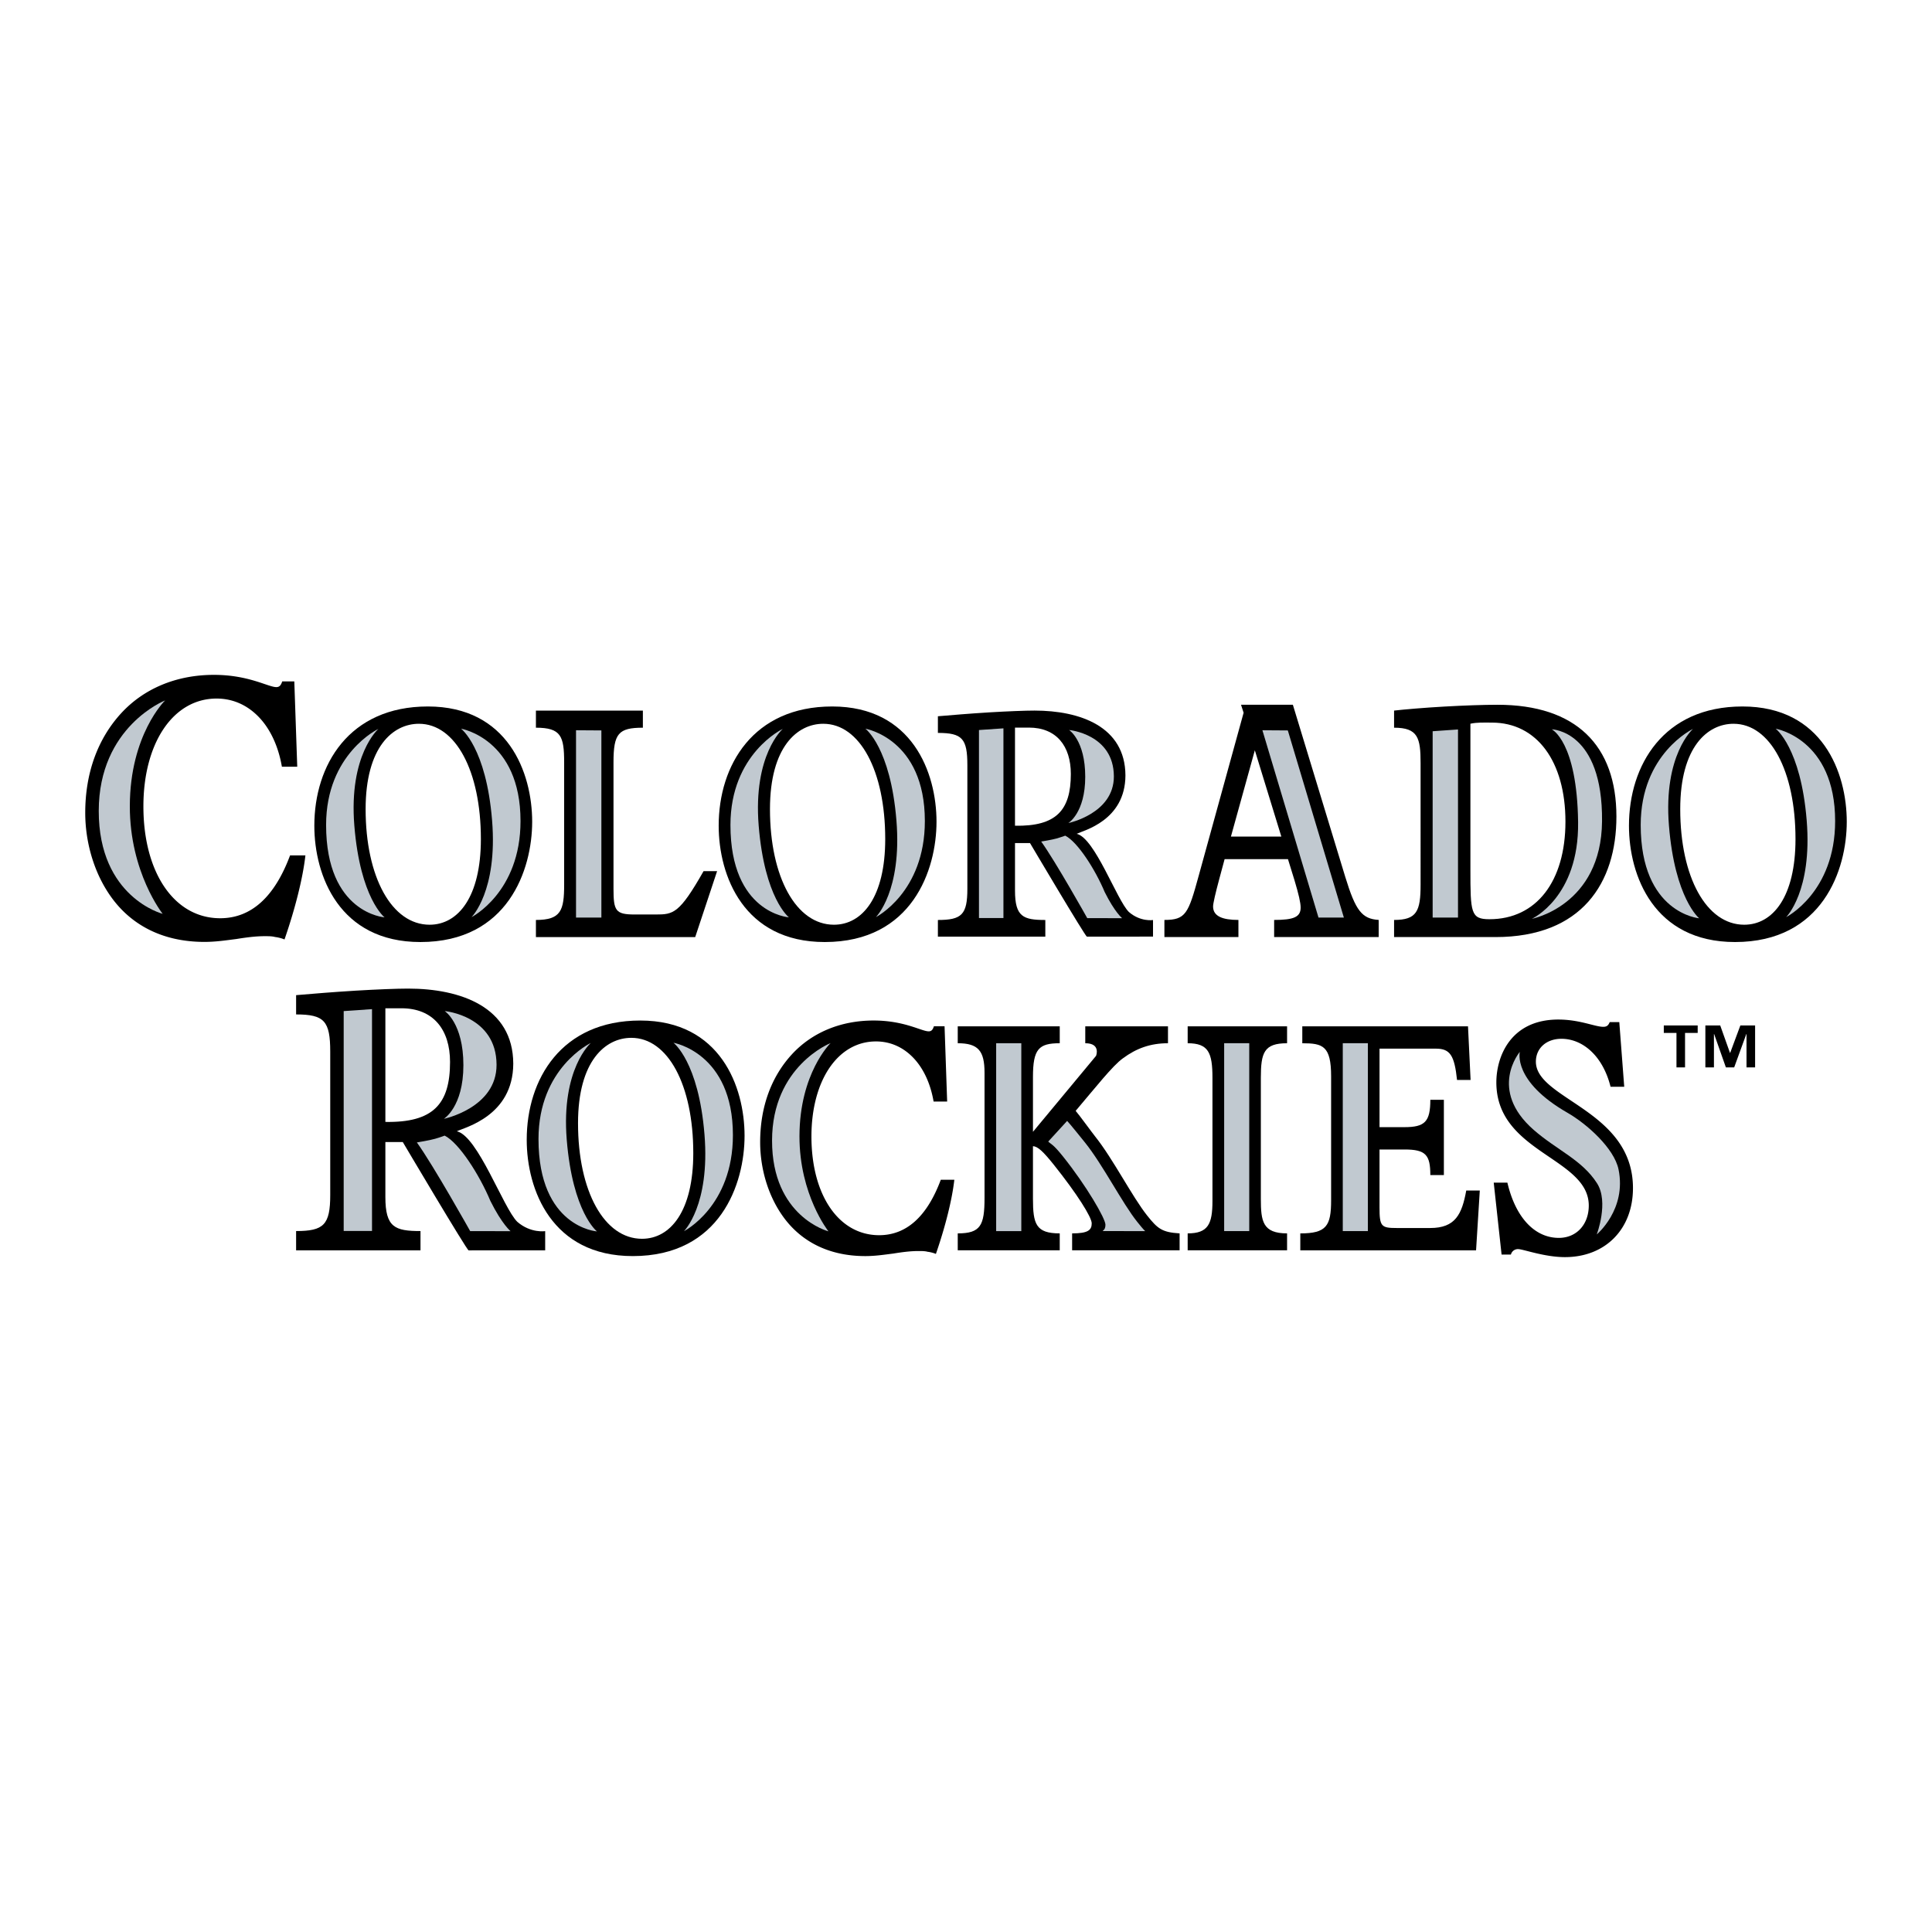
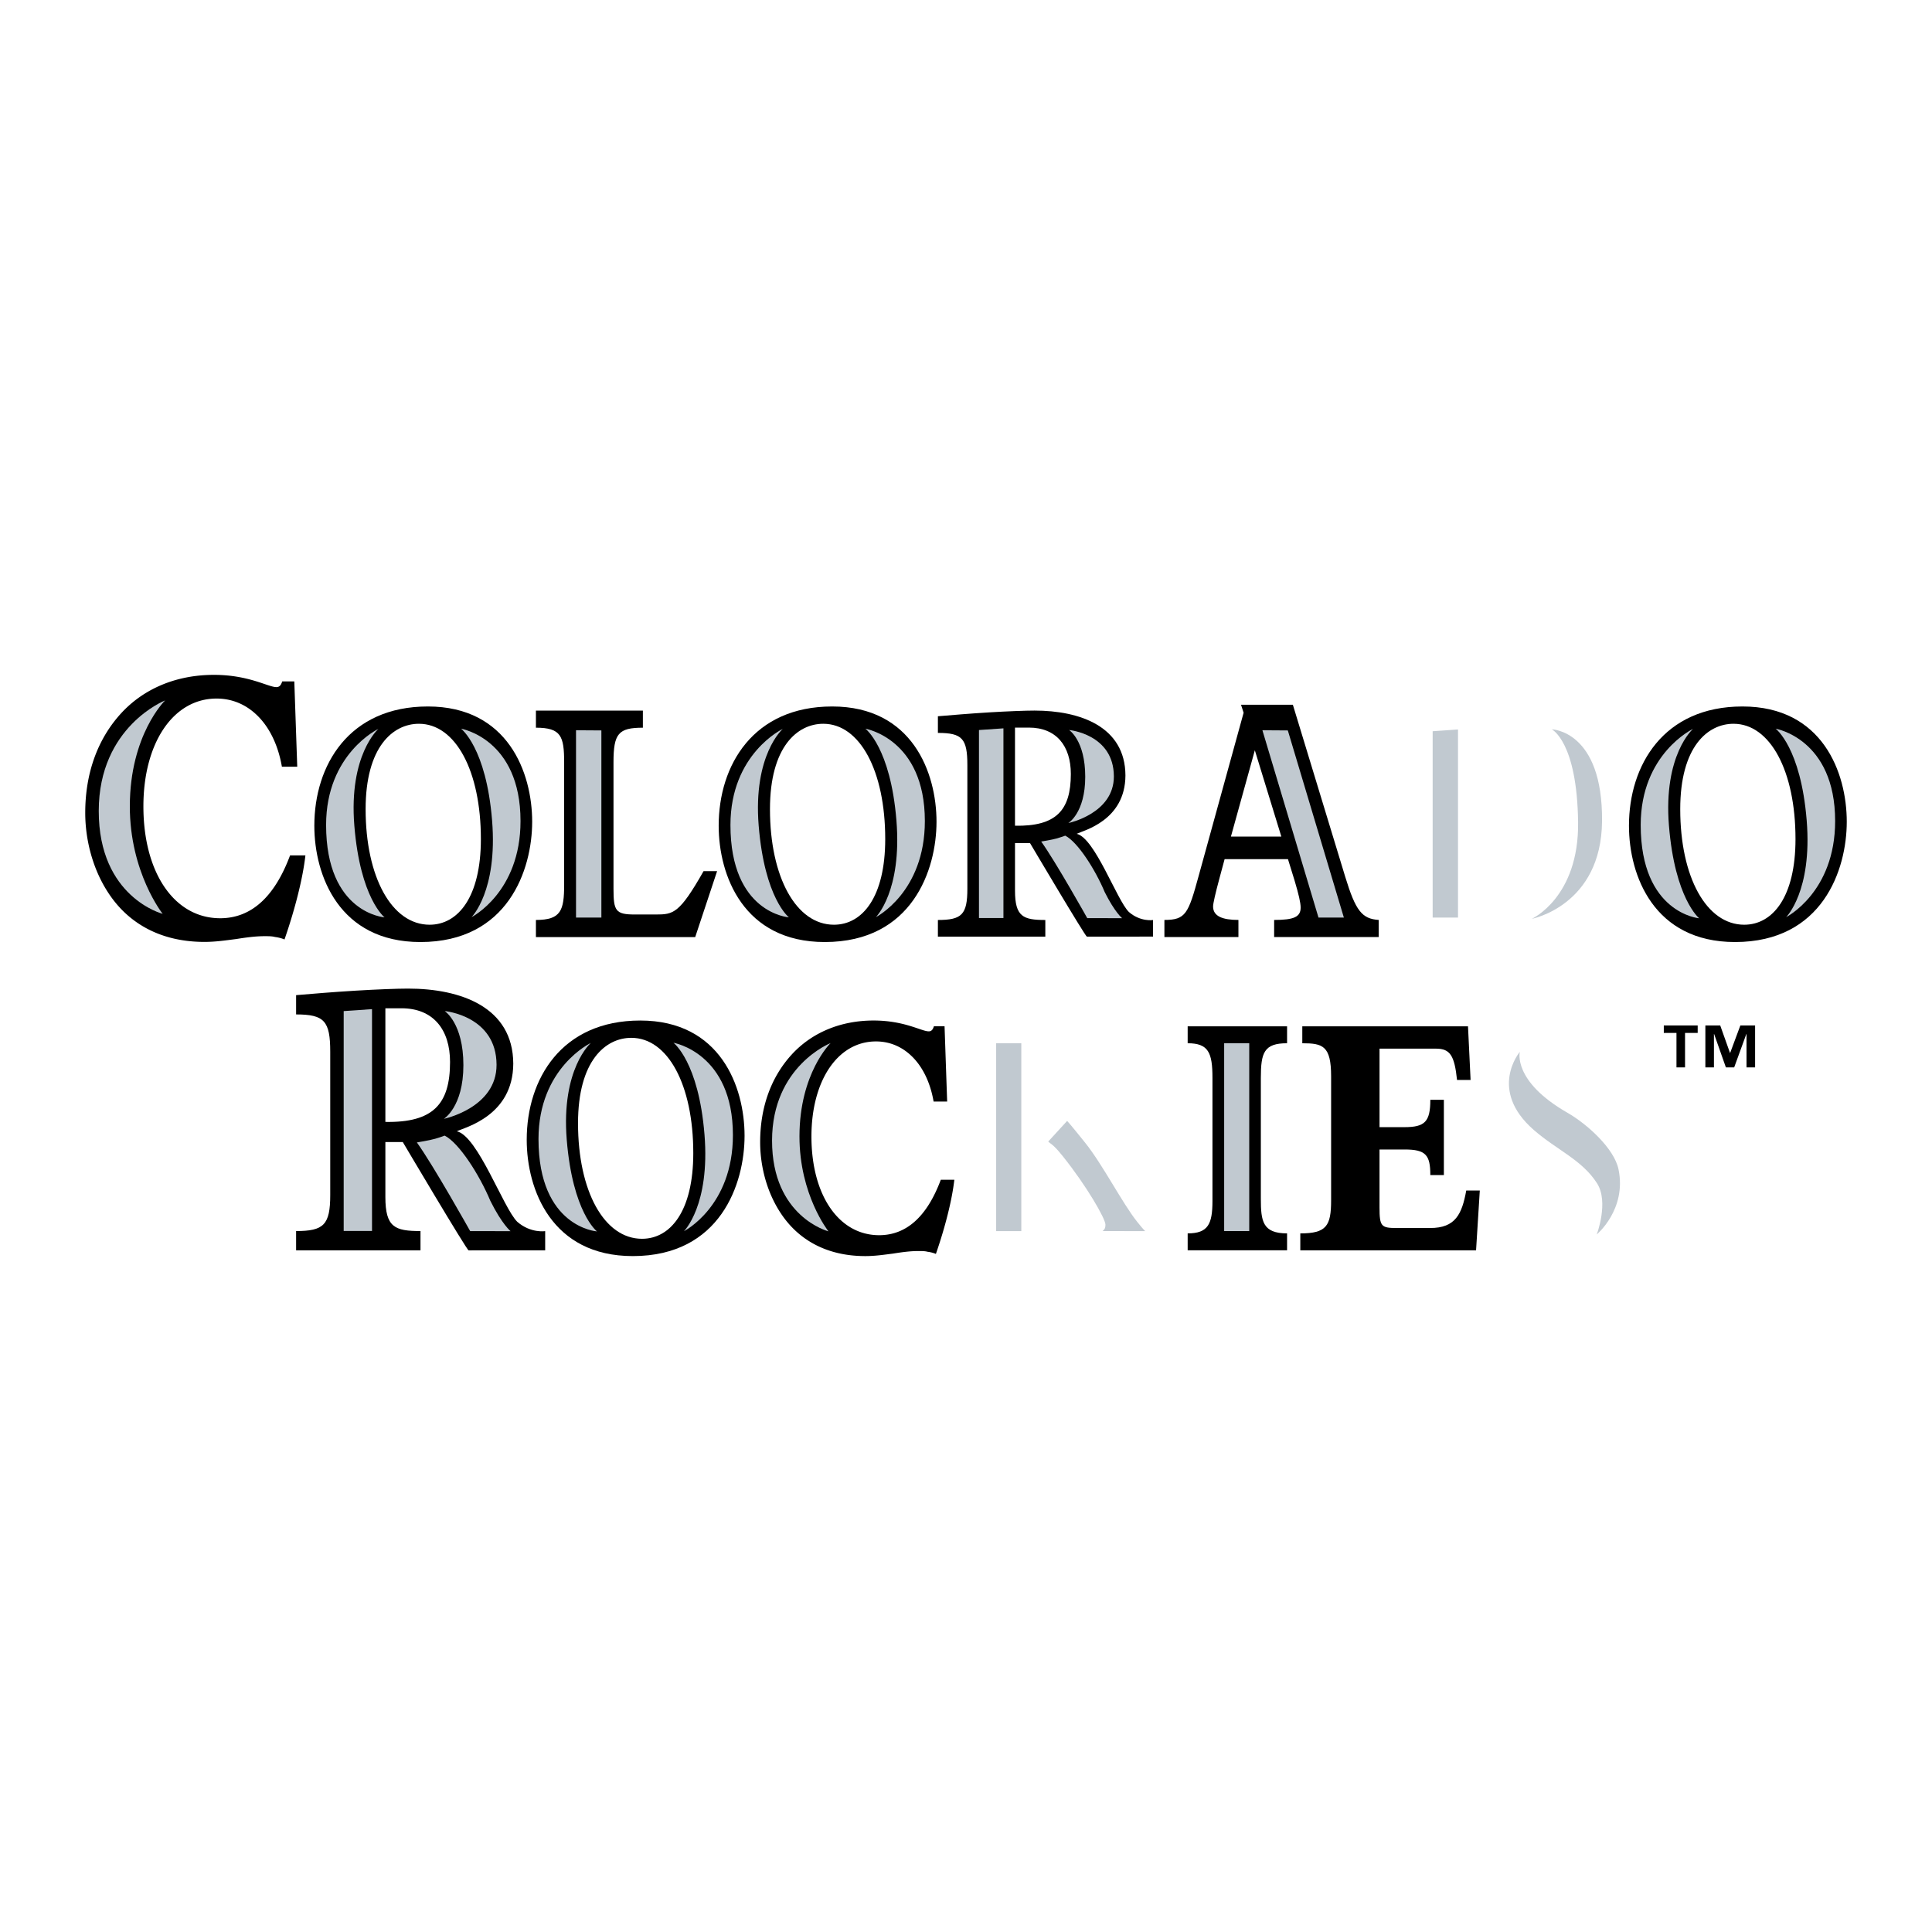
<svg xmlns="http://www.w3.org/2000/svg" width="2500" height="2500" viewBox="0 0 192.756 192.756">
  <g fill-rule="evenodd" clip-rule="evenodd">
-     <path fill="#fff" d="M0 0h192.756v192.756H0V0z" />
    <path d="M63.131 125.32c-8.078 0-10.58-6.613-10.58-11.607 0-6.035 3.45-11.895 11.328-11.895 7.991 0 10.406 6.613 10.406 11.5.001 4.78-2.414 12.002-11.154 12.002zm-.143-21.775c-2.588 0-5.318 2.299-5.318 8.516 0 6.791 2.616 11.533 6.382 11.533 2.846 0 5.117-2.766 5.117-8.551-.001-6.791-2.53-11.498-6.181-11.498z" />
    <path d="M58.945 104.057s-5.219 2.469-5.219 9.586c0 8.82 5.834 9.215 5.834 9.215s-2.429-1.873-3.017-9.156c-.571-7.067 2.402-9.645 2.402-9.645zM68.236 122.838s4.887-2.469 4.887-9.586c0-8.215-5.932-9.215-5.932-9.215s2.507 1.873 3.096 9.156c.57 7.067-2.051 9.645-2.051 9.645z" fill="#c1c9d0" />
    <path d="M95.214 117.703c-.23 2.047-.92 4.705-1.753 7.15l-.086.25a3.227 3.227 0 0 0-.834-.215c-.258-.072-.575-.072-.919-.072-.776 0-1.609.107-2.501.252-.862.107-1.782.252-2.788.252-3.853 0-6.497-1.617-8.136-3.846-1.638-2.229-2.356-5.031-2.356-7.51 0-3.594 1.149-6.576 3.162-8.768 1.983-2.156 4.829-3.379 8.165-3.379 3.075 0 4.771 1.08 5.49 1.08.259 0 .402-.145.518-.504h1.063l.259 7.51h-1.352c-.315-1.832-1.034-3.342-2.041-4.385-1.006-1.041-2.271-1.615-3.708-1.615-3.824 0-6.439 3.916-6.439 9.486 0 5.855 2.73 9.846 6.755 9.846 2.703 0 4.772-1.834 6.152-5.533h1.349v.001z" />
    <path d="M82.868 104.068s-5.833 2.287-5.84 9.723c-.007 7.619 5.626 9.059 5.626 9.059s-2.9-3.643-2.891-9.488c.009-6.294 3.105-9.294 3.105-9.294z" fill="#c1c9d0" />
-     <path d="M117.689 124.744h-10.723v-1.689c1.582 0 1.955-.322 1.955-1.004 0-.611-1.467-2.947-3.795-5.859-1.033-1.293-1.609-1.832-2.068-1.832v5.211c0 2.551.287 3.484 2.672 3.484v1.689H95.554v-1.689c2.272 0 2.673-.789 2.673-3.52v-12.506c0-2.191-.631-2.945-2.673-2.945v-1.689h10.177v1.689c-2.098 0-2.672.574-2.672 3.377v5.461l6.295-7.58s.504-1.258-1.076-1.258v-1.689h8.252v1.689c-1.756 0-3.156.508-4.502 1.508-1.012.719-2.723 2.902-4.709 5.238.346.395 1.604 2.129 1.949 2.561 1.781 2.227 3.707 6.037 5.201 7.904 1.035 1.295 1.469 1.652 3.221 1.76v1.689h-.001z" />
    <path fill="#c1c9d0" d="M99.387 122.828v-18.746h2.509v18.746h-2.509zM104.582 113.893c.316.307.449.209 1.484 1.502 2.328 2.91 4.225 6.184 4.225 6.795 0 .299-.072.471-.287.635l4.25.004c-.227-.223-.516-.578-.791-.922-1.494-1.867-3.42-5.678-5.203-7.904-.346-.432-1.525-1.893-1.791-2.17l-1.887 2.06z" />
    <path d="M118.494 124.744v-1.689c2.041 0 2.473-.934 2.473-3.232v-12.289c0-2.516-.404-3.449-2.473-3.449v-1.689h9.918v1.689c-2.301 0-2.617.934-2.617 3.449v12.072c0 2.229.174 3.449 2.617 3.449v1.689h-9.918z" />
    <path fill="#c1c9d0" d="M122.135 122.826V104.08h2.502v18.746h-2.502z" />
    <path d="M146.463 102.395l.258 5.354h-1.352c-.258-2.443-.689-3.125-2.098-3.125h-5.635v7.832h2.48c2.041 0 2.588-.537 2.588-2.73h1.352v7.51h-1.352c0-2.012-.461-2.551-2.559-2.551h-2.51v5.785c0 1.904.172 2.049 1.725 2.049h3.334c2.502 0 3.162-1.365 3.594-3.738h1.352l-.373 5.965h-17.535v-1.689c2.615 0 3.074-.752 3.074-3.305v-12.361c0-3.055-.834-3.305-2.875-3.305v-1.689h16.532v-.002z" />
-     <path fill="#c1c9d0" d="M133.969 122.826V104.08h2.504v18.746h-2.504z" />
-     <path d="M150.393 117.994c.812 3.479 2.727 5.51 5.133 5.51 1.768 0 2.986-1.342 2.986-3.227 0-4.785-9.221-5.256-9.221-12.287 0-2.574 1.42-6.27 6.178-6.27 2.145 0 3.652.725 4.492.725.318 0 .494-.109.639-.471h.957l.492 6.451h-1.363c-.781-3.117-2.811-4.785-4.9-4.785-1.506 0-2.551.941-2.551 2.283 0 3.77 9.686 4.82 9.686 12.613 0 4.096-2.756 6.887-6.785 6.887-2.059 0-4.176-.799-4.67-.799a.72.72 0 0 0-.723.545h-.93l-.783-7.176h1.363v.001z" />
    <path d="M156.385 111.02c1.932 1.107 4.662 3.545 5.096 5.65.824 4.004-2.172 6.49-2.172 6.49s1.225-3.225.029-5.1c-1.498-2.348-4.012-3.314-6.318-5.328-4.59-4.012-1.385-7.791-1.385-7.791s-.76 2.918 4.75 6.079z" fill="#c1c9d0" />
    <path d="M51.605 121.895c-1.389-1.369-3.928-8.555-6.027-9.027.771-.387 5.609-1.514 5.631-6.746-.022-5.658-5.261-7.49-10.5-7.49-1.113 0-3.144.082-5.207.205-2.62.162-3.962.285-5.959.449v1.924c2.815 0 3.405.656 3.405 3.725v14.285c0 2.988-.655 3.602-3.405 3.602v1.924h12.41v-1.924c-2.554 0-3.504-.367-3.504-3.396v-5.486h1.736s6.395 10.809 6.569 10.809c.455-.002 7.639-.004 7.639-.004v-1.914c0-.003-1.442.233-2.788-.936zm-13.156-9.961v-11.338h1.605c3.176 0 4.847 2.129 4.847 5.361 0 4.217-1.703 6.059-6.452 5.977z" />
    <path fill="#c1c9d0" d="M34.29 122.814v-21.937l2.826-.195v22.132H34.29zM49.541 106.23c.014 4.311-5.259 5.396-5.259 5.396s1.95-1.176 1.951-5.348c0-4.213-1.864-5.404-1.864-5.404s5.157.466 5.172 5.356zM44.365 113.301c1.429.717 3.469 3.906 4.56 6.514 1.175 2.352 2.015 3.02 2.015 3.02l-4.03-.008s-3.644-6.512-5.318-8.846c0 0 1.229-.195 1.83-.367.545-.157.943-.313.943-.313z" />
    <path d="M137.553 93.491h-10.432v-1.708c1.955 0 2.645-.29 2.645-1.235 0-.472-.201-1.343-.604-2.688l-.662-2.144h-6.32l-.518 1.925c-.402 1.489-.633 2.507-.633 2.798 0 .98.949 1.344 2.529 1.344v1.708h-7.385v-1.708c2.127 0 2.385-.618 3.418-4.396l4.484-16.275-.258-.799h5.172l5.23 17.182c1.033 3.379 1.666 4.179 3.332 4.287v1.709h.002zm-12.358-18.635l-2.385 8.609h5.029l-2.644-8.609z" />
    <path fill="#c1c9d0" d="M131.547 91.547l-5.596-18.689 2.535.017 5.592 18.672h-2.531z" />
-     <path d="M141.732 76.127c0-2.507-.26-3.524-2.645-3.524v-1.707c.92-.109 3.045-.291 5-.4 1.924-.109 3.908-.181 5.316-.181 7.844 0 11.867 4.069 11.867 11.153 0 6.611-3.447 12.024-12.068 12.024h-10.115v-1.708c2.27 0 2.645-.872 2.645-3.523V76.127zm4.971 10.609c0 4.323.029 4.975 1.896 4.975 4.684 0 7.586-3.778 7.586-9.736 0-6.03-2.873-9.88-7.326-9.88-.893 0-1.469-.034-2.156.11v14.531z" />
    <path fill="#c1c9d0" d="M142.936 91.547V72.955l2.529-.176v18.768h-2.529zM159.836 81.947c-.078 8.398-7.004 9.724-7.004 9.724s4.711-2.142 4.615-9.644c-.102-8.045-2.625-9.261-2.625-9.261s5.098.103 5.014 9.181z" />
    <path d="M64.14 70.896v1.707c-2.442 0-2.931.582-2.931 3.452v12.604c0 2.216.201 2.58 2.126 2.58h2.089c1.753 0 2.356-.073 4.77-4.323h1.351l-2.184 6.576H53.469v-1.708c2.5 0 2.816-.944 2.816-3.523V76.055c0-2.616-.316-3.452-2.816-3.452v-1.707H64.14z" />
    <path fill="#c1c9d0" d="M57.47 91.547V72.858l2.53.017v18.672h-2.53z" />
    <path d="M41.94 93.987c-8.078 0-10.579-6.613-10.579-11.607 0-6.037 3.45-11.895 11.327-11.895 7.992 0 10.407 6.613 10.407 11.5-.001 4.779-2.416 12.002-11.155 12.002zm-.144-21.776c-2.587 0-5.318 2.299-5.318 8.515 0 6.792 2.616 11.534 6.382 11.534 2.845 0 5.117-2.766 5.117-8.551 0-6.792-2.53-11.498-6.181-11.498z" />
    <path d="M37.753 72.723s-5.218 2.469-5.218 9.586c0 8.82 5.834 9.214 5.834 9.214s-2.429-1.873-3.017-9.155c-.571-7.067 2.401-9.645 2.401-9.645zM47.045 91.503s4.887-2.468 4.887-9.585c0-8.215-5.932-9.215-5.932-9.215s2.507 1.873 3.096 9.155c.57 7.068-2.051 9.645-2.051 9.645z" fill="#c1c9d0" />
    <path d="M82.282 93.987c-8.078 0-10.579-6.613-10.579-11.607 0-6.037 3.449-11.895 11.326-11.895 7.992 0 10.407 6.613 10.407 11.5 0 4.779-2.415 12.002-11.154 12.002zm-.144-21.776c-2.587 0-5.318 2.299-5.318 8.515 0 6.792 2.616 11.534 6.382 11.534 2.846 0 5.117-2.766 5.117-8.551 0-6.792-2.53-11.498-6.181-11.498z" />
    <path d="M78.096 72.723s-5.219 2.469-5.219 9.586c0 8.82 5.833 9.214 5.833 9.214s-2.427-1.873-3.017-9.155c-.57-7.067 2.403-9.645 2.403-9.645zM87.386 91.503s4.887-2.468 4.887-9.585c0-8.215-5.932-9.215-5.932-9.215s2.506 1.873 3.096 9.155c.571 7.068-2.051 9.645-2.051 9.645z" fill="#c1c9d0" />
    <path d="M173.1 93.987c-8.078 0-10.578-6.613-10.578-11.607 0-6.037 3.449-11.895 11.326-11.895 7.99 0 10.404 6.613 10.404 11.5 0 4.779-2.414 12.002-11.152 12.002zm-.145-21.776c-2.588 0-5.318 2.299-5.318 8.515 0 6.792 2.617 11.534 6.383 11.534 2.846 0 5.117-2.766 5.117-8.551 0-6.792-2.532-11.498-6.182-11.498z" />
    <path d="M168.912 72.723s-5.219 2.469-5.219 9.586c0 8.82 5.836 9.31 5.836 9.31s-2.43-1.968-3.018-9.25c-.572-7.068 2.401-9.646 2.401-9.646zM178.203 91.503s4.889-2.468 4.889-9.585c0-8.215-5.934-9.215-5.934-9.215s2.508 1.873 3.096 9.155c.572 7.068-2.051 9.645-2.051 9.645z" fill="#c1c9d0" />
    <path d="M30.471 85.339c-.26 2.322-1.042 5.336-1.988 8.105l-.097.286a3.699 3.699 0 0 0-.946-.245c-.293-.082-.652-.082-1.042-.082-.88 0-1.826.123-2.836.286-.978.122-2.021.285-3.161.285-4.368 0-7.366-1.834-9.224-4.36-1.857-2.525-2.673-5.703-2.673-8.514 0-4.074 1.304-7.454 3.585-9.94 2.249-2.444 5.476-3.829 9.256-3.829 3.488 0 5.41 1.222 6.225 1.222.293 0 .456-.163.587-.57h1.206l.293 8.515h-1.531c-.359-2.077-1.173-3.789-2.314-4.97-1.14-1.181-2.574-1.833-4.204-1.833-4.335 0-7.3 4.44-7.3 10.755 0 6.641 3.096 11.163 7.659 11.163 3.064 0 5.411-2.078 6.975-6.273h1.53v-.001z" />
    <path d="M16.474 69.881s-6.615 2.592-6.622 11.023c-.008 8.637 6.378 10.27 6.378 10.27s-3.288-4.129-3.277-10.756c.012-7.135 3.521-10.537 3.521-10.537z" fill="#c1c9d0" />
    <path d="M112.627 90.987c-1.201-1.182-3.393-7.388-5.205-7.796.666-.335 4.844-1.309 4.863-5.827-.02-4.886-4.543-6.469-9.068-6.469-.963 0-2.715.071-4.496.177-2.263.141-3.422.248-5.147.389v1.662c2.431 0 2.94.565 2.94 3.217v12.337c0 2.58-.565 3.11-2.94 3.11v1.661h10.718v-1.661c-2.205 0-3.025-.318-3.025-2.934v-4.737h1.498s5.523 9.334 5.674 9.334c.391-.002 6.598-.005 6.598-.005v-1.652c-.002-.001-1.248.204-2.41-.806zm-11.361-8.603v-9.792h1.385c2.744 0 4.186 1.837 4.186 4.63-.001 3.642-1.472 5.233-5.571 5.162z" />
    <path fill="#c1c9d0" d="M97.672 91.59V72.835l2.441-.168V91.59h-2.441zM111.131 77.458c.01 3.722-4.543 4.659-4.543 4.659s1.686-1.014 1.686-4.617c0-3.638-1.609-4.667-1.609-4.667s4.452.401 4.466 4.625zM106.277 83.373c1.234.62 2.996 3.374 3.938 5.626 1.016 2.032 1.74 2.609 1.74 2.609l-3.48-.007s-3.146-5.625-4.594-7.641c0 0 1.062-.168 1.582-.316.473-.135.814-.271.814-.271z" />
    <path d="M169.379 103.057h-1.262v3.439h-.855v-3.439h-1.264v-.746h3.381v.746zm5.726 3.439h-.855v-3.33h-.018l-1.213 3.33h-.826l-1.174-3.33H171v3.33h-.855v-4.186h1.482l.973 2.734h.02l1.016-2.734h1.471v4.186h-.002z" />
  </g>
</svg>